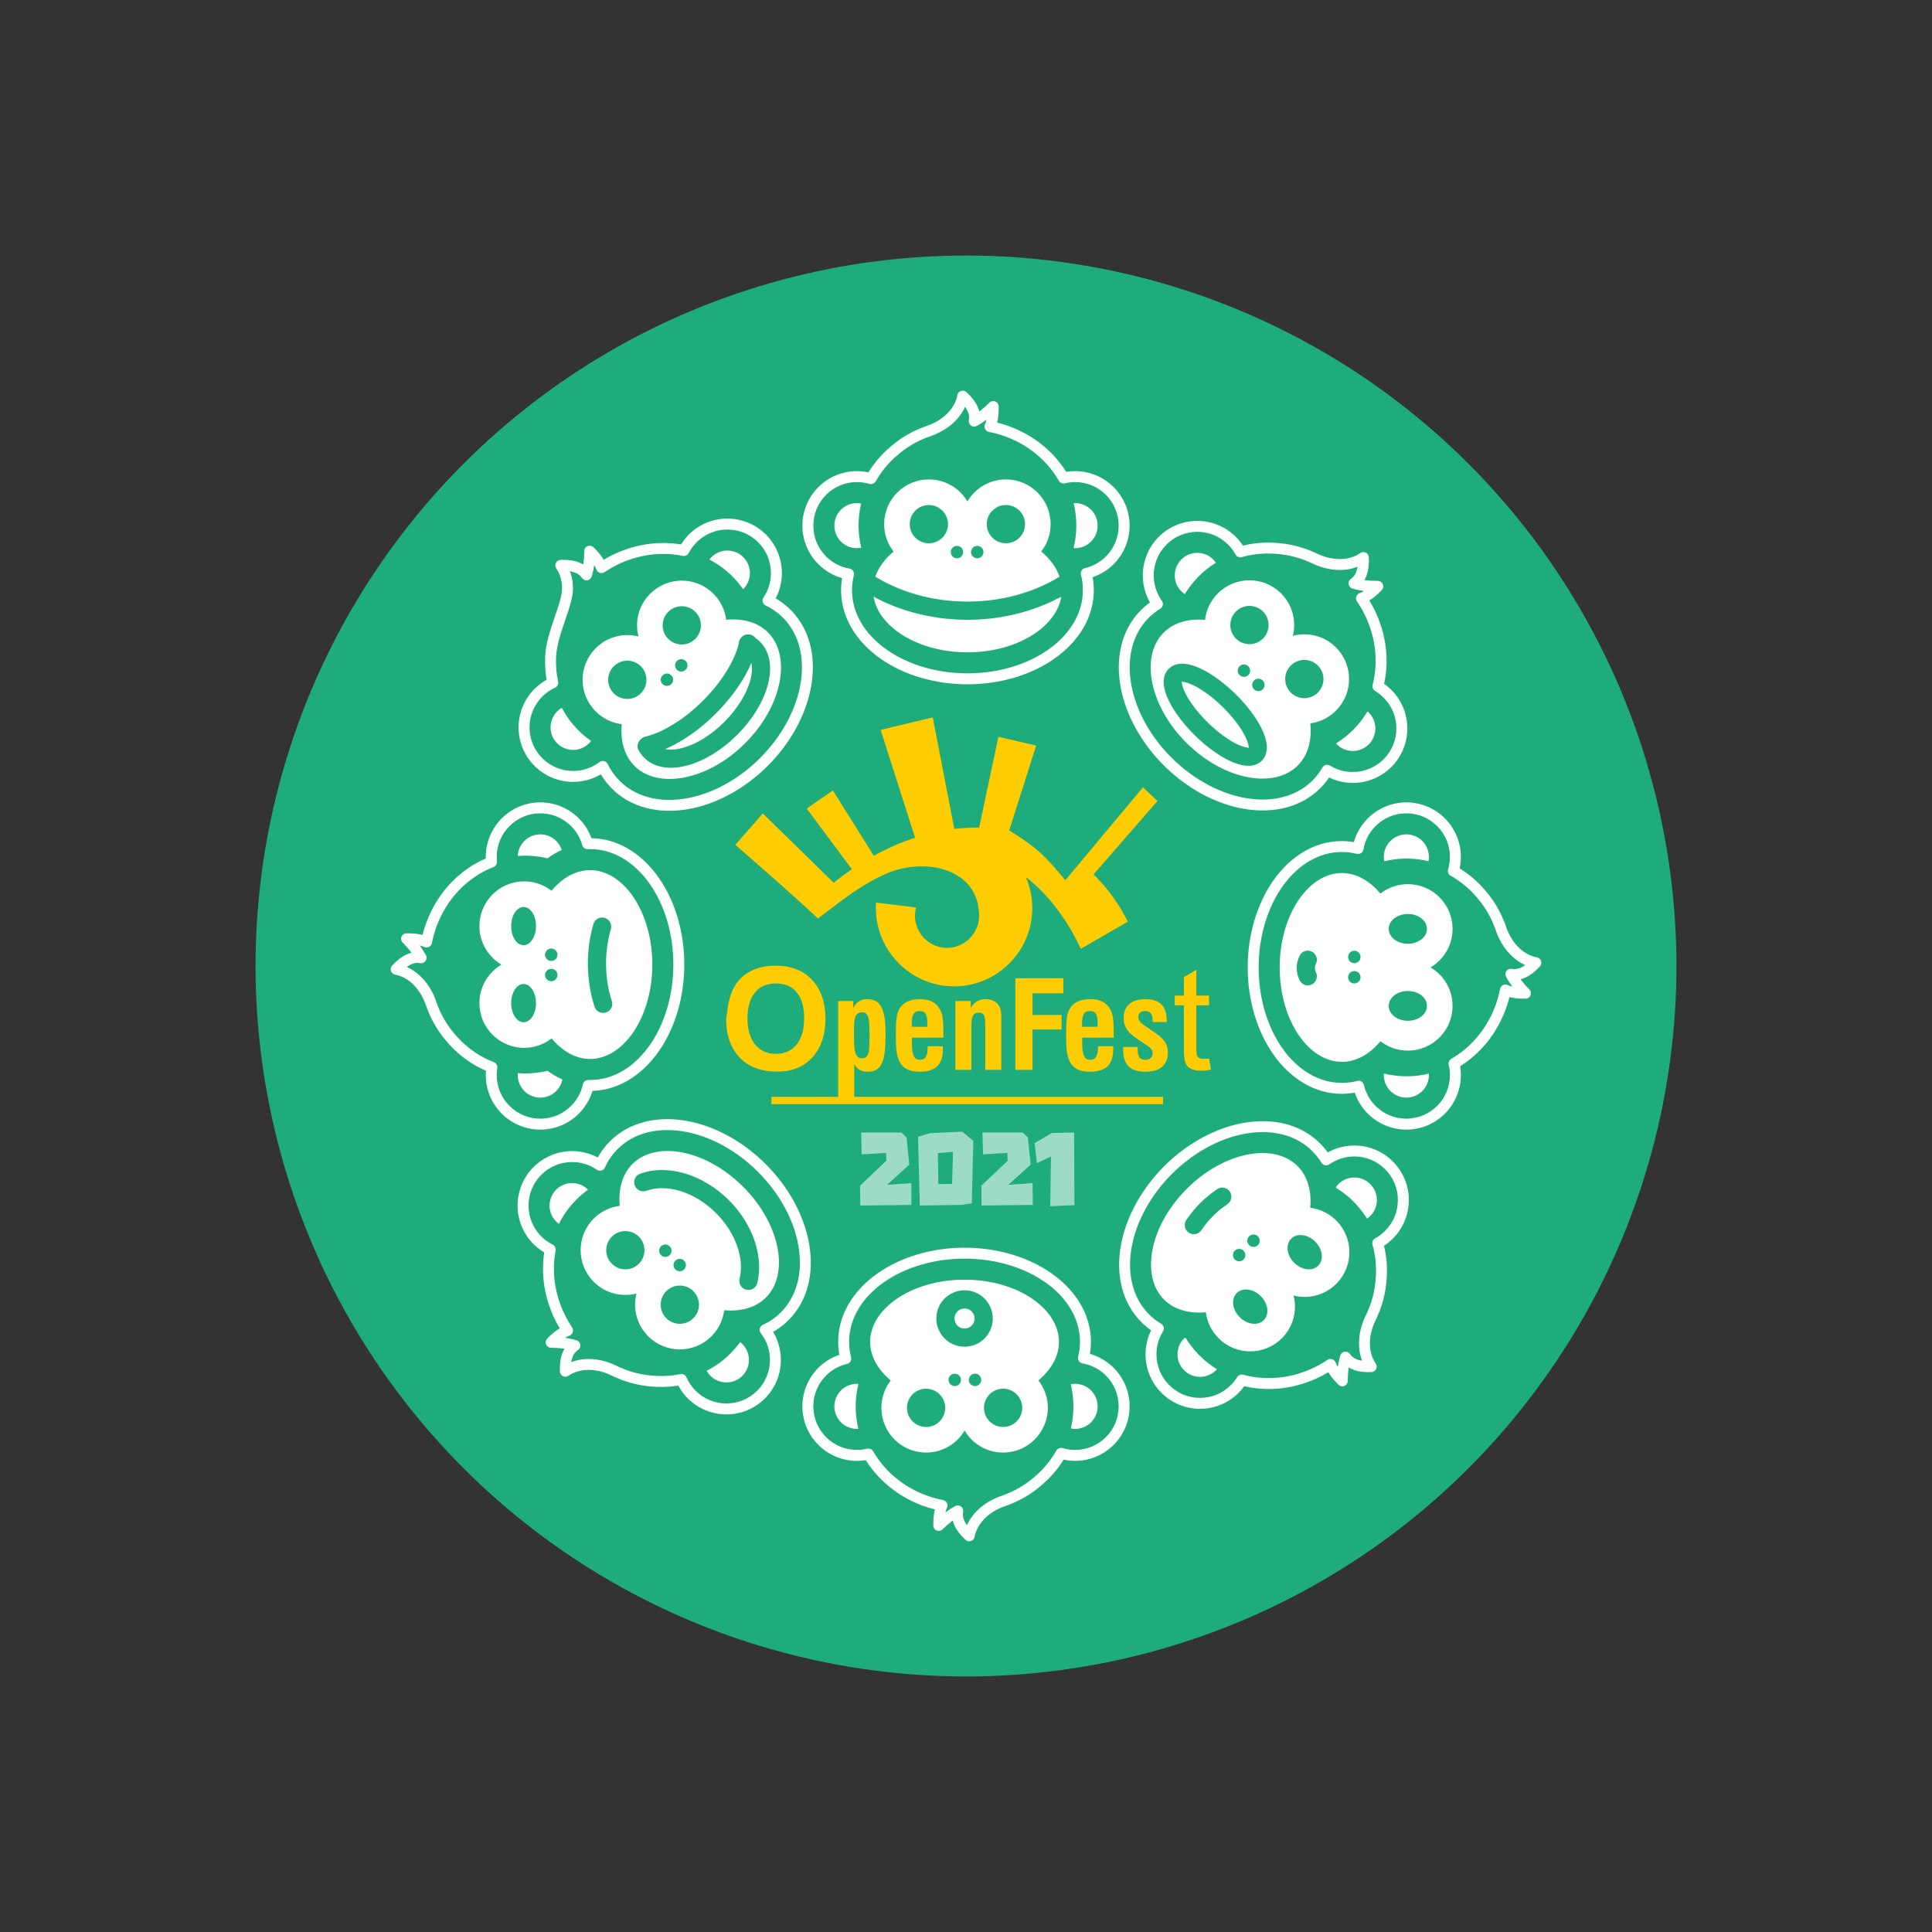
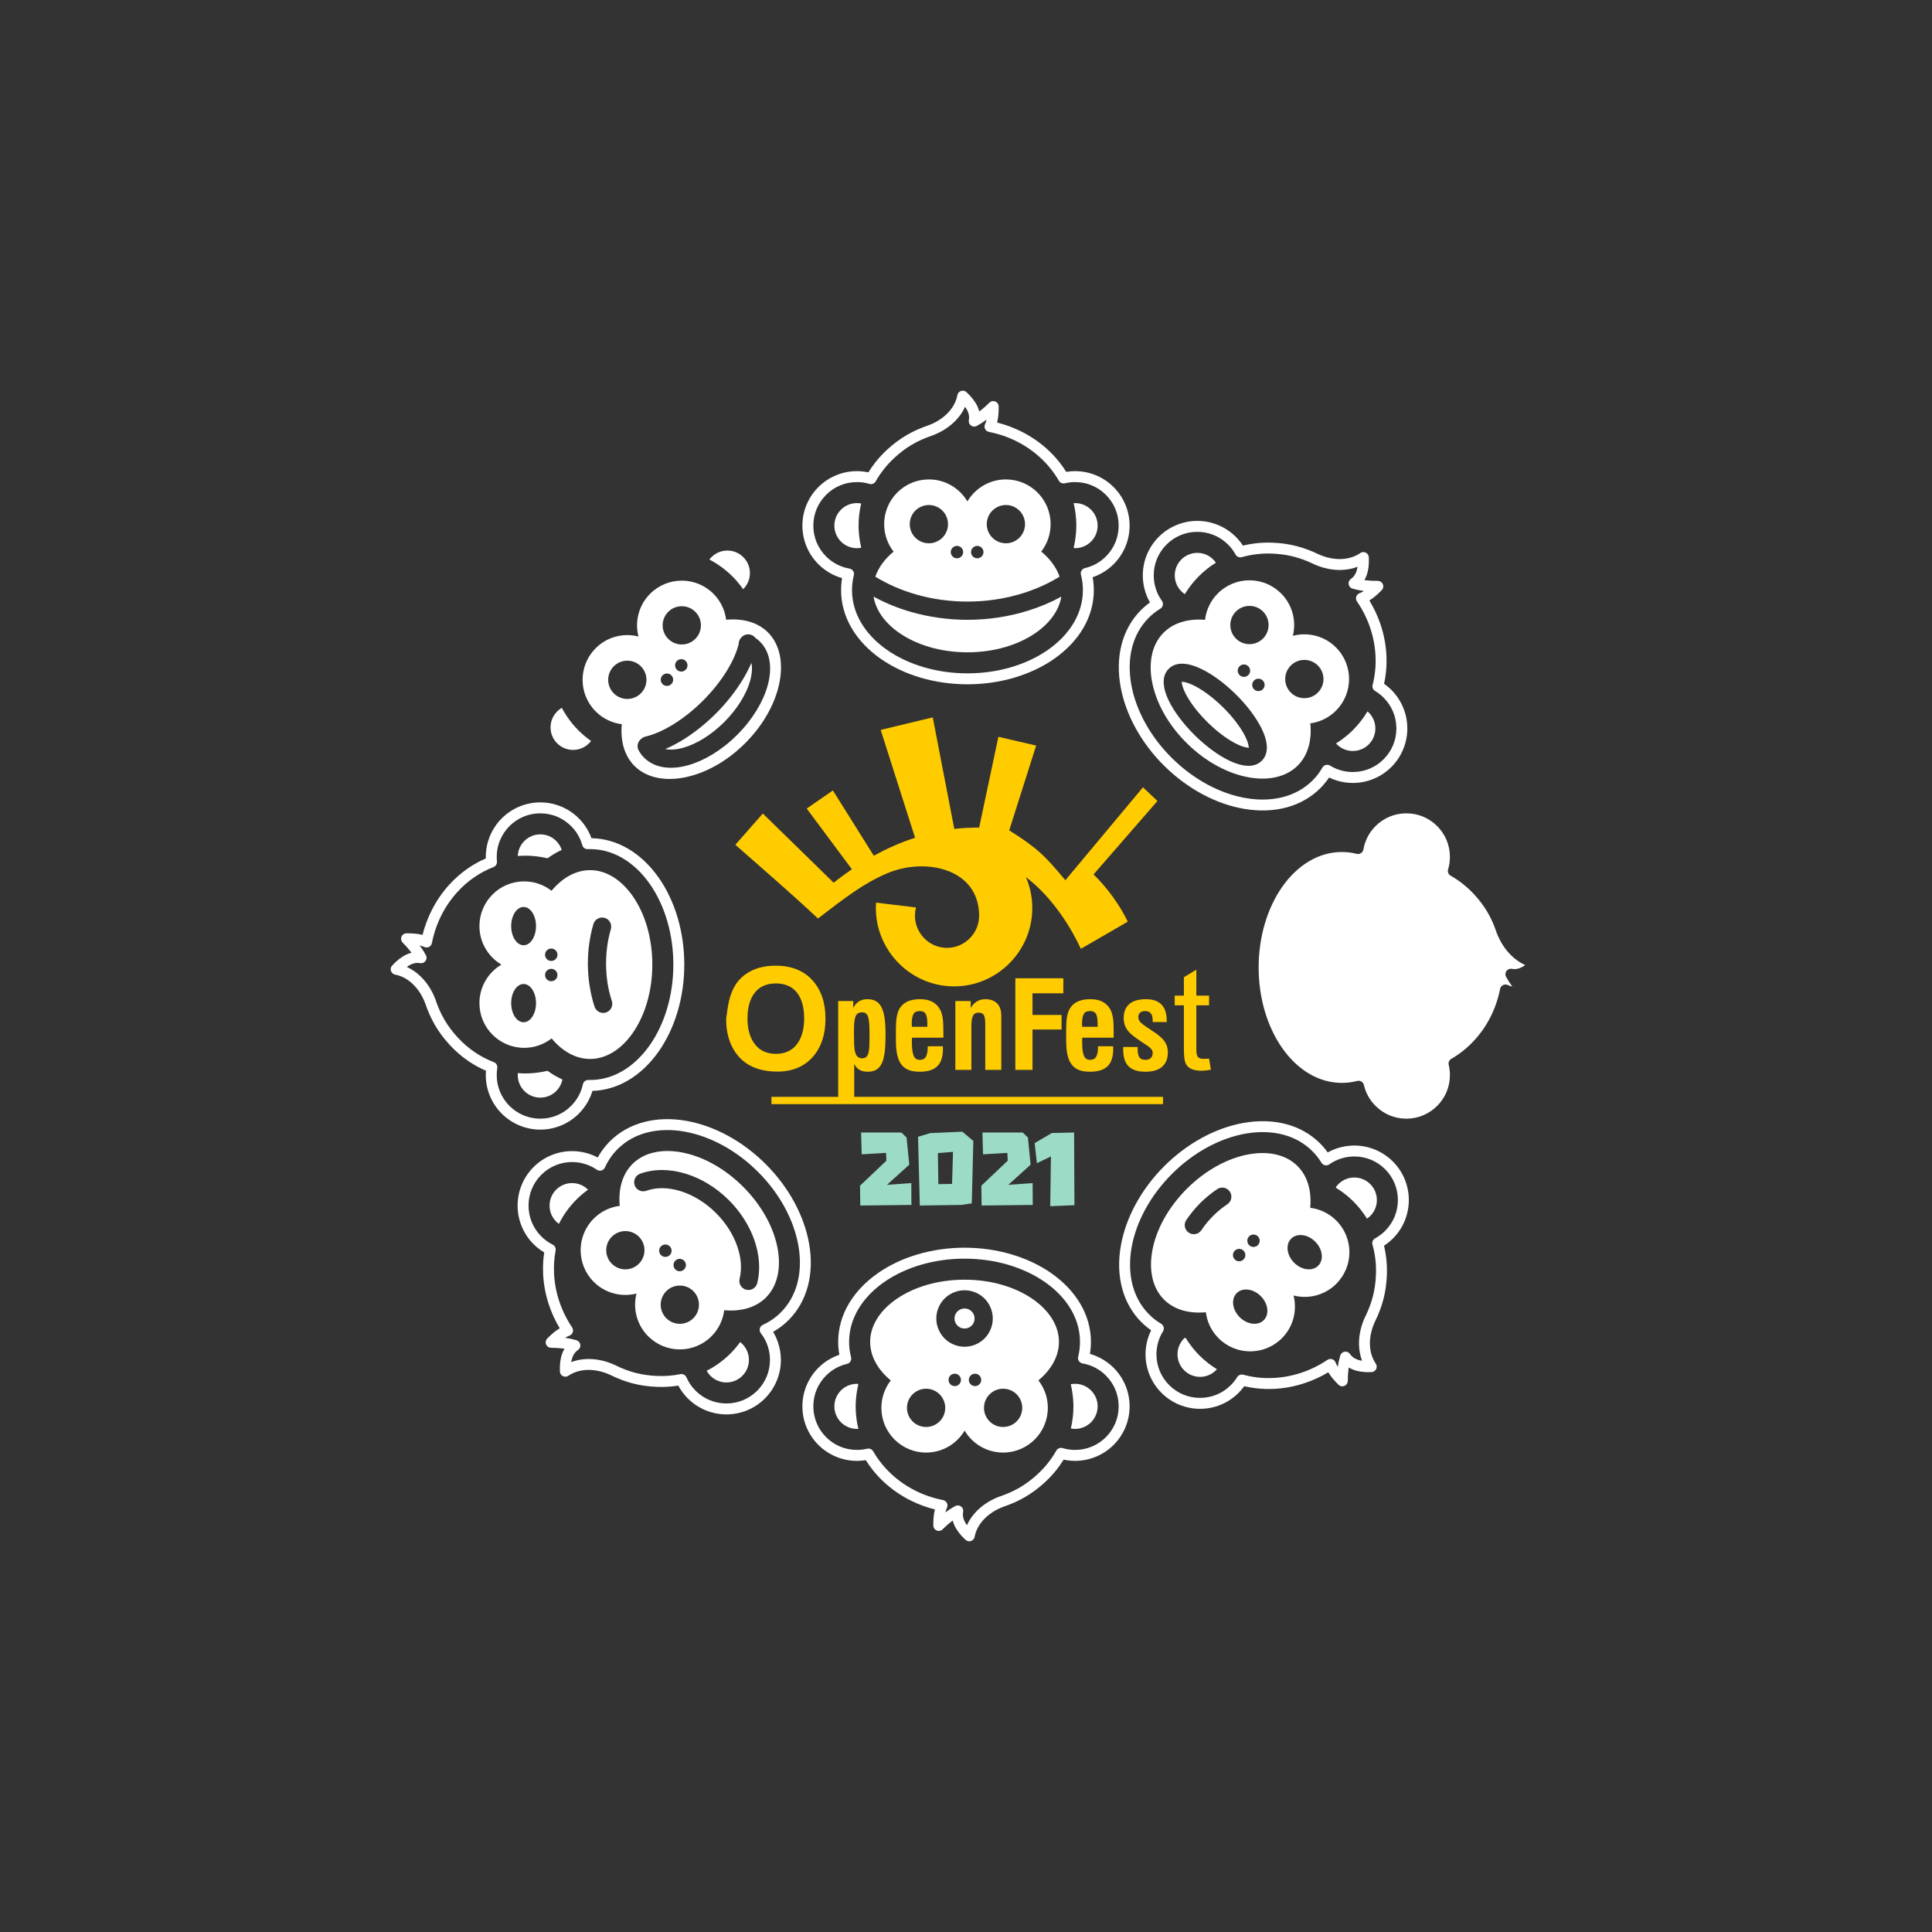
<svg xmlns="http://www.w3.org/2000/svg" xml:space="preserve" width="1920px" height="1920px" version="1.1" style="shape-rendering:geometricPrecision; text-rendering:geometricPrecision; image-rendering:optimizeQuality; fill-rule:evenodd; clip-rule:evenodd" viewBox="0 0 192000 192000">
  <rect x="0" y="0" width="192000" height="192000" fill="#333333" stroke="none" />
  <defs>
    <style type="text/css">
   
    .fil0 {fill:none}
    .fil2 {fill:white}
    .fil1 {fill:#1EAC7D;fill-rule:nonzero}
    .fil4 {fill:#9CDBC6;fill-rule:nonzero}
    .fil3 {fill:#FFCC00;fill-rule:nonzero}
   
  </style>
  </defs>
  <g id="Layer_x0020_1">
    <g id="_1658993452192">
      <rect class="fil0" width="192000" height="192000" />
      <g>
        <circle class="fil0" cx="96000" cy="96000" r="6060" />
        <g>
-           <circle class="fil1" transform="matrix(-1.389 1.389 -1.389 -1.389 96000 96000)" r="35942" />
          <g>
            <g>
              <path class="fil2" d="M132004 136375c-751,450 -1540,809 -2349,1078 -1022,339 -2071,532 -3111,575 -550,23 -1105,4 -1661,-58 -418,-46 -829,-116 -1232,-209 -46,62 -93,125 -142,186 -132,168 -272,326 -421,475 -516,516 -1114,907 -1754,1172 -667,276 -1373,414 -2076,414 -703,0 -1410,-138 -2076,-414 -640,-265 -1238,-656 -1754,-1172 -516,-516 -907,-1114 -1172,-1754 -276,-666 -414,-1373 -414,-2076 0,-497 69,-997 209,-1487 88,-309 203,-611 346,-902 -99,-69 -198,-142 -296,-218l-13 -11c-238,-185 -457,-378 -657,-577 -944,-944 -1578,-2097 -1918,-3377 -348,-1308 -384,-2748 -124,-4227 242,-1376 744,-2789 1491,-4156 718,-1313 1661,-2585 2815,-3739 1154,-1153 2425,-2096 3739,-2814 1366,-747 2780,-1249 4155,-1491 1479,-260 2919,-224 4228,123 1279,340 2432,975 3376,1919 202,202 392,417 569,643 64,82 127,166 188,251 323,-181 660,-326 1006,-435 532,-168 1084,-252 1636,-252 703,0 1409,138 2076,414 640,265 1238,656 1754,1172 516,516 907,1114 1172,1754 276,666 414,1373 414,2076 0,703 -138,1409 -414,2076 -265,640 -656,1238 -1172,1754 -183,183 -381,353 -590,510 -94,70 -189,137 -287,200 98,410 171,827 219,1248 64,562 85,1131 61,1701 -36,844 -148,1623 -346,2384 -196,752 -476,1480 -846,2229l1 0c-349,762 -512,1537 -492,2258 20,704 213,1357 578,1892 169,247 106,584 -142,754 -87,59 -185,90 -283,94 -719,30 -1309,-55 -1789,-233 -171,-64 -328,-139 -471,-224 -8,52 -15,104 -22,157 -49,365 -71,750 -71,1168 1,300 -241,543 -541,544 -157,0 -299,-66 -398,-173 -325,-321 -587,-621 -793,-909 -76,-105 -144,-210 -206,-313zm-2692 51c901,-299 1780,-727 2608,-1284l0 1c35,-23 73,-43 114,-58 280,-104 592,38 696,318 53,141 124,286 217,438 56,-391 137,-763 247,-1130l1 1c35,-117 109,-222 218,-295 249,-166 585,-99 751,150 154,232 389,420 721,543 141,52 300,93 477,122 -187,-494 -288,-1027 -304,-1581 -25,-890 170,-1832 588,-2744l2 1 7 -16c342,-689 598,-1353 775,-2035 177,-678 278,-1383 310,-2155 22,-514 4,-1027 -54,-1533 -58,-500 -155,-995 -291,-1481 -67,-238 36,-499 263,-623 179,-97 354,-209 523,-335 161,-121 319,-258 472,-411 417,-417 731,-895 941,-1403 218,-526 327,-1091 327,-1658 0,-568 -109,-1132 -327,-1658 -210,-508 -524,-986 -941,-1403 -417,-417 -895,-731 -1403,-941 -526,-218 -1090,-327 -1658,-327 -442,0 -884,67 -1309,201 -415,132 -814,326 -1180,584l0 0 -33 21c-256,155 -590,73 -745,-183 -124,-205 -263,-406 -416,-602 -148,-188 -310,-371 -485,-546 -806,-806 -1792,-1348 -2887,-1639 -1157,-308 -2437,-338 -3759,-106 -1258,222 -2559,685 -3824,1377 -1220,667 -2407,1548 -3490,2631 -1084,1084 -1965,2270 -2632,3490 -692,1266 -1155,2567 -1376,3825 -233,1321 -202,2602 105,3759 291,1095 833,2081 1639,2887 184,184 369,348 553,491l12 10c192,149 403,291 630,426l9 6c254,159 332,493 174,748 -216,347 -377,715 -485,1093 -109,384 -164,785 -164,1190 0,568 109,1132 327,1658 210,508 524,986 941,1403 417,417 895,731 1403,941 526,218 1090,327 1658,327 567,0 1132,-109 1658,-327 508,-210 986,-524 1403,-941 125,-125 238,-252 340,-381 104,-131 200,-270 290,-416l1 1c123,-200 368,-304 606,-238 477,130 961,222 1447,276 486,54 987,70 1496,49 946,-40 1894,-213 2813,-518z" />
              <path class="fil2" d="M127388 132996c-1735,1735 -4549,1735 -6285,0 -726,-726 -1148,-1640 -1266,-2586 -1654,155 -3145,-246 -4159,-1260 -1144,-1144 -1509,-2897 -1173,-4805 364,-2072 1539,-4302 3436,-6200 1898,-1898 4129,-3072 6201,-3436 1908,-336 3660,28 4804,1173 1012,1011 1414,2499 1262,4149 948,117 1865,540 2592,1267 1736,1736 1736,4550 0,6285 -1152,1152 -2779,1539 -4250,1162 377,1472 -10,3099 -1162,4251zm-7993 -10743c-277,415 -839,527 -1255,250 -416,-278 -528,-840 -250,-1255 190,-285 409,-578 654,-877 243,-296 488,-568 732,-812 245,-244 516,-489 812,-732 299,-246 592,-464 877,-654 416,-278 978,-166 1255,250 278,415 166,977 -250,1255 -267,179 -512,359 -731,539 -222,182 -450,390 -682,622 -233,233 -441,461 -623,682 -180,220 -360,464 -539,732zm4188 2912c-121,120 -279,180 -437,180 -158,0 -316,-60 -436,-180 -120,-121 -181,-278 -181,-436l0 -1c0,-158 61,-316 181,-436 120,-121 278,-181 436,-181 158,0 316,60 437,181 120,120 180,278 180,436l0 1c0,158 -60,316 -180,436zm1425 -1426c-120,121 -278,181 -436,181l-1 0c-158,0 -316,-60 -436,-181 -120,-120 -180,-278 -180,-436l0 0c0,-158 60,-316 180,-436 120,-121 278,-181 436,-181l1 0c158,0 316,60 436,181 120,120 180,278 180,436l0 0c0,158 -60,316 -180,436zm582 7459c-289,289 -701,400 -1134,346 -433,-53 -886,-272 -1258,-643 -371,-372 -590,-825 -644,-1258 -53,-433 58,-845 347,-1134 289,-290 702,-401 1135,-347 433,53 886,272 1257,644 371,371 590,824 644,1257 54,433 -58,845 -347,1135zm5412 -5413c-289,290 -701,401 -1134,347 -433,-54 -886,-272 -1258,-644 -371,-371 -590,-824 -643,-1257 -54,-433 57,-845 346,-1135 290,-289 702,-400 1135,-347 433,54 886,273 1257,644 372,372 591,825 644,1258 54,433 -57,845 -347,1134zm-11744 11046c573,0 1146,-218 1583,-656 33,-33 65,-66 95,-101 -620,-380 -1204,-837 -1738,-1371 -335,-335 -651,-708 -947,-1115 -147,-201 -284,-406 -412,-614 -37,-5 -74,-11 -111,-17 -18,17 -36,34 -53,52 -438,437 -656,1010 -656,1583 0,573 218,1146 656,1583 437,438 1010,656 1583,656zm16594 -15722c-377,-609 -827,-1182 -1353,-1708 -335,-335 -708,-651 -1114,-947 -202,-146 -407,-284 -614,-412 -4,-24 -8,-48 -11,-71 73,-104 156,-203 249,-296 437,-438 1010,-656 1583,-656 573,0 1146,218 1583,656 438,437 656,1010 656,1583 0,573 -218,1146 -656,1583 -101,101 -209,191 -323,268z" />
            </g>
            <g>
-               <path class="fil2" d="M150008 99091c-213,849 -516,1661 -899,2423 -482,963 -1088,1840 -1793,2607 -373,405 -775,781 -1202,1124 -320,258 -657,497 -1008,716 14,80 25,160 35,239 25,213 38,428 38,643 0,730 -147,1429 -412,2069 -276,666 -678,1264 -1175,1761 -980,980 -2334,1586 -3830,1586 -730,0 -1429,-146 -2069,-411 -666,-276 -1263,-678 -1760,-1175 -352,-352 -658,-757 -906,-1203 -156,-281 -288,-576 -393,-884 -124,22 -250,42 -376,58 -309,39 -610,59 -903,59 -1335,0 -2599,-366 -3744,-1030 -1171,-680 -2215,-1673 -3077,-2903 -801,-1143 -1446,-2498 -1884,-3992 -421,-1437 -653,-3002 -653,-4634 0,-1632 232,-3197 653,-4634 438,-1494 1083,-2849 1884,-3992 862,-1230 1906,-2223 3077,-2903 1145,-664 2409,-1030 3744,-1030 293,0 584,18 873,53 107,14 214,30 322,48 100,-355 235,-696 402,-1018 260,-499 591,-951 981,-1341 497,-497 1094,-899 1760,-1175 640,-265 1339,-411 2069,-411 731,0 1430,146 2070,411 666,276 1263,678 1760,1175 497,497 899,1095 1175,1761 265,640 412,1339 412,2069 0,262 -20,524 -58,785 -17,120 -38,238 -63,355 358,221 699,461 1023,719 439,350 852,735 1235,1151 573,623 1044,1253 1441,1931 397,675 715,1392 984,2191 291,776 722,1433 1244,1926 512,484 1110,809 1746,929 294,56 488,339 433,633 -19,104 -67,195 -134,268 -487,529 -965,886 -1429,1099 -166,77 -330,134 -492,175 31,42 63,85 95,127 224,292 480,581 776,876 213,211 214,555 3,767 -111,111 -259,165 -404,159 -457,4 -855,-24 -1204,-81 -128,-21 -250,-47 -367,-76zm-1867 1939c425,-848 744,-1773 936,-2751l1 0c8,-41 21,-82 39,-121 124,-272 446,-392 718,-268 136,63 289,115 462,156 -237,-316 -443,-637 -625,-973l1 -1c-57,-107 -79,-234 -54,-362 59,-294 344,-484 637,-425 274,55 572,22 894,-126 137,-63 278,-146 424,-251 -481,-217 -929,-522 -1332,-902 -640,-605 -1165,-1402 -1515,-2336l-14 -37c-246,-730 -534,-1380 -890,-1987 -355,-605 -782,-1174 -1306,-1744 -345,-375 -716,-722 -1111,-1036 -385,-307 -787,-581 -1202,-818 -242,-111 -371,-386 -293,-648 60,-200 106,-404 136,-611 29,-202 44,-413 44,-632 0,-590 -116,-1149 -326,-1657 -218,-526 -540,-1002 -941,-1404 -402,-401 -878,-723 -1404,-941 -508,-211 -1068,-327 -1658,-327 -589,0 -1149,116 -1657,327 -526,218 -1002,540 -1403,941 -316,315 -581,676 -785,1069 -201,387 -345,808 -421,1253l-1 0 -8 38c-71,291 -365,469 -656,397 -237,-59 -483,-104 -735,-136 -243,-30 -490,-45 -741,-45 -1140,0 -2220,314 -3200,882 -1036,601 -1963,1485 -2733,2584 -733,1046 -1325,2294 -1731,3678 -391,1334 -607,2796 -607,4328 0,1532 216,2994 607,4328 406,1384 998,2632 1731,3678 770,1099 1697,1983 2733,2584 980,568 2060,882 3200,882 269,0 525,-16 767,-47 245,-31 490,-78 733,-140l40 -10c292,-67 583,115 649,407 92,397 239,772 430,1118 195,350 440,673 728,960 401,401 877,723 1403,941 508,211 1068,327 1657,327 1196,0 2278,-485 3062,-1268 401,-401 723,-878 941,-1404 210,-508 326,-1067 326,-1657 0,-178 -10,-350 -29,-516 -22,-179 -52,-347 -90,-505 -54,-228 44,-474 257,-597 418,-240 821,-516 1205,-825 384,-308 746,-647 1083,-1014 641,-697 1190,-1490 1624,-2356z" />
+               <path class="fil2" d="M150008 99091zm-1867 1939c425,-848 744,-1773 936,-2751l1 0c8,-41 21,-82 39,-121 124,-272 446,-392 718,-268 136,63 289,115 462,156 -237,-316 -443,-637 -625,-973l1 -1c-57,-107 -79,-234 -54,-362 59,-294 344,-484 637,-425 274,55 572,22 894,-126 137,-63 278,-146 424,-251 -481,-217 -929,-522 -1332,-902 -640,-605 -1165,-1402 -1515,-2336l-14 -37c-246,-730 -534,-1380 -890,-1987 -355,-605 -782,-1174 -1306,-1744 -345,-375 -716,-722 -1111,-1036 -385,-307 -787,-581 -1202,-818 -242,-111 -371,-386 -293,-648 60,-200 106,-404 136,-611 29,-202 44,-413 44,-632 0,-590 -116,-1149 -326,-1657 -218,-526 -540,-1002 -941,-1404 -402,-401 -878,-723 -1404,-941 -508,-211 -1068,-327 -1658,-327 -589,0 -1149,116 -1657,327 -526,218 -1002,540 -1403,941 -316,315 -581,676 -785,1069 -201,387 -345,808 -421,1253l-1 0 -8 38c-71,291 -365,469 -656,397 -237,-59 -483,-104 -735,-136 -243,-30 -490,-45 -741,-45 -1140,0 -2220,314 -3200,882 -1036,601 -1963,1485 -2733,2584 -733,1046 -1325,2294 -1731,3678 -391,1334 -607,2796 -607,4328 0,1532 216,2994 607,4328 406,1384 998,2632 1731,3678 770,1099 1697,1983 2733,2584 980,568 2060,882 3200,882 269,0 525,-16 767,-47 245,-31 490,-78 733,-140l40 -10c292,-67 583,115 649,407 92,397 239,772 430,1118 195,350 440,673 728,960 401,401 877,723 1403,941 508,211 1068,327 1657,327 1196,0 2278,-485 3062,-1268 401,-401 723,-878 941,-1404 210,-508 326,-1067 326,-1657 0,-178 -10,-350 -29,-516 -22,-179 -52,-347 -90,-505 -54,-228 44,-474 257,-597 418,-240 821,-516 1205,-825 384,-308 746,-647 1083,-1014 641,-697 1190,-1490 1624,-2356z" />
              <path class="fil2" d="M144355 99965c0,2454 -1990,4444 -4445,4444 -1026,0 -1971,-348 -2723,-932 -1060,1279 -2398,2049 -3832,2049 -1618,0 -3115,-981 -4227,-2568 -1207,-1723 -1954,-4130 -1954,-6814 0,-2684 747,-5091 1954,-6814 1112,-1587 2609,-2568 4227,-2568 1431,0 2767,767 3826,2042 753,-587 1700,-937 2729,-937 2455,0 4445,1989 4445,4444 0,1629 -877,3053 -2184,3827 1307,774 2184,2198 2184,3827zm-9146 -4862c0,170 -70,324 -181,436l-1 0c-112,112 -266,181 -436,181 -170,0 -324,-69 -436,-181l0 0c-112,-112 -181,-266 -181,-436 0,-170 69,-324 181,-436l0 0c112,-112 266,-181 436,-181 170,0 324,69 436,181l1 0c111,112 181,266 181,436zm6603 -2792c0,409 -213,779 -557,1047 -344,269 -819,434 -1345,434 -525,0 -1000,-165 -1344,-434 -344,-268 -557,-638 -557,-1047 0,-409 213,-779 557,-1047 344,-269 819,-434 1344,-434 526,0 1001,165 1345,434 344,268 557,638 557,1047zm0 7654c0,409 -213,779 -557,1048 -344,268 -819,433 -1345,433 -525,0 -1000,-165 -1344,-433 -344,-269 -557,-639 -557,-1048 0,-409 213,-779 557,-1047 344,-269 819,-434 1344,-434 526,0 1001,165 1345,434 344,268 557,638 557,1047zm-11032 -3335c217,450 29,990 -421,1206 -449,217 -989,29 -1205,-420 -96,-198 -168,-396 -214,-592 -50,-207 -74,-415 -74,-624 0,-209 24,-417 74,-624 46,-196 118,-394 214,-592 216,-449 756,-637 1205,-420 450,216 638,756 421,1206 -34,70 -61,145 -79,224 -17,68 -25,137 -25,206 0,69 8,138 25,206 18,79 45,154 79,224zm4429 489c0,170 -70,324 -181,436 -112,112 -266,181 -437,181 -170,0 -324,-69 -436,-181l0 0c-112,-112 -181,-266 -181,-436 0,-171 69,-325 181,-437 112,-111 266,-181 436,-181 170,0 324,70 436,181l1 1c111,112 181,266 181,436zm6137 11307c405,-405 656,-965 656,-1583 0,-49 -2,-97 -5,-145 -716,174 -1461,266 -2227,266 -473,0 -961,-41 -1458,-119 -246,-38 -488,-86 -725,-142 -20,15 -41,30 -62,45 -1,31 -2,63 -2,95 0,618 251,1178 656,1583 405,405 965,656 1583,656 619,0 1179,-251 1584,-656zm615 -22844c27,-138 41,-280 41,-425 0,-618 -251,-1178 -656,-1583 -405,-405 -965,-656 -1584,-656 -618,0 -1178,251 -1583,656 -405,405 -656,965 -656,1583 0,140 13,276 38,409l26 19c237,-56 479,-104 725,-142 497,-78 985,-119 1458,-119 753,0 1486,89 2191,258z" />
            </g>
            <g>
              <path class="fil2" d="M41992 92909c213,-849 516,-1661 899,-2423 482,-963 1088,-1840 1793,-2607 555,-604 1174,-1142 1844,-1602 548,-376 1134,-700 1752,-966 -2,-58 -3,-109 -3,-154 0,-730 146,-1429 411,-2069 276,-666 678,-1264 1175,-1761 498,-497 1095,-899 1761,-1175 640,-265 1339,-411 2069,-411 730,0 1430,146 2070,411 666,276 1263,678 1760,1175 324,324 608,693 846,1099 162,276 300,568 411,872 1285,24 2503,388 3609,1029 1171,680 2215,1673 3077,2903 801,1143 1446,2498 1884,3992 421,1437 654,3002 654,4634 0,1632 -233,3197 -654,4634 -438,1494 -1083,2849 -1884,3992 -862,1230 -1906,2223 -3077,2903 -1078,625 -2262,987 -3512,1027 -107,356 -251,697 -427,1019 -252,461 -565,880 -927,1242 -497,497 -1094,899 -1760,1175 -640,265 -1340,411 -2070,411 -730,0 -1429,-146 -2069,-411 -666,-276 -1263,-678 -1761,-1175 -497,-497 -899,-1094 -1175,-1761 -265,-640 -411,-1339 -411,-2069 0,-142 6,-287 18,-434 -615,-264 -1200,-587 -1751,-963 -676,-462 -1300,-1004 -1860,-1613 -572,-622 -1043,-1252 -1441,-1930 -393,-671 -710,-1383 -978,-2174l-1 0c-292,-785 -724,-1448 -1249,-1944 -512,-484 -1110,-809 -1746,-929 -294,-56 -488,-339 -433,-633 19,-104 67,-195 134,-268 487,-529 965,-886 1429,-1099 166,-77 330,-135 492,-175 -31,-43 -63,-85 -95,-127 -224,-292 -480,-581 -776,-876 -213,-211 -214,-555 -2,-767 110,-111 258,-164 403,-159 457,-4 855,24 1204,81 128,21 250,47 367,76zm1867 -1939c-425,848 -744,1773 -936,2751l-1 0c-8,41 -21,82 -39,121 -124,272 -446,392 -718,268 -136,-63 -289,-115 -462,-156 237,315 443,636 624,973l-1 0c58,107 80,234 54,363 -58,293 -344,483 -637,425 -273,-56 -571,-22 -893,126 -137,63 -278,146 -424,251 481,217 930,522 1333,903 646,611 1175,1416 1524,2356l-1 1 5 16c246,729 535,1380 891,1987 355,605 781,1174 1305,1743 505,549 1066,1037 1673,1452 598,409 1241,747 1918,1004 236,89 385,334 344,593 -16,104 -30,219 -40,346 -9,112 -14,228 -14,350 0,590 117,1149 327,1657 218,526 540,1002 941,1404 402,401 878,723 1404,941 508,211 1068,327 1657,327 590,0 1150,-116 1658,-327 526,-218 1002,-540 1403,-941 296,-296 547,-629 745,-991 194,-356 340,-745 428,-1157l1 1c53,-251 279,-437 545,-430l85 3c69,0 -59,-2 87,-2 1140,0 2221,-314 3200,-882 1036,-601 1963,-1485 2733,-2584 733,-1046 1325,-2294 1731,-3678 391,-1334 607,-2796 607,-4328 0,-1532 -216,-2994 -607,-4328 -406,-1384 -998,-2632 -1731,-3678 -770,-1099 -1697,-1983 -2733,-2584 -979,-568 -2060,-882 -3200,-882 -106,0 -89,-1 -118,-1l-106 3c-251,16 -487,-145 -556,-396 -101,-361 -246,-702 -431,-1016 -185,-317 -414,-612 -680,-878 -401,-401 -877,-723 -1403,-941 -508,-211 -1068,-327 -1658,-327 -589,0 -1149,116 -1657,327 -526,218 -1002,540 -1404,941 -401,401 -723,878 -941,1404 -210,508 -327,1067 -327,1657 0,95 2,170 5,227 4,75 9,150 17,225l-1 0c25,237 -111,471 -345,560 -667,257 -1304,595 -1901,1005 -600,412 -1156,895 -1656,1440 -641,697 -1190,1490 -1624,2356z" />
              <path class="fil2" d="M47645 92035c0,-2454 1990,-4444 4445,-4444 1026,0 1971,348 2723,932 1060,-1279 2398,-2049 3832,-2049 1618,0 3115,981 4227,2568 1207,1723 1954,4130 1954,6814 0,2684 -747,5091 -1954,6814 -1112,1587 -2609,2568 -4227,2568 -1431,0 -2767,-767 -3826,-2042 -753,587 -1700,937 -2729,937 -2455,0 -4445,-1989 -4445,-4444 0,-1629 877,-3053 2185,-3827 -1308,-774 -2185,-2198 -2185,-3827zm3154 0c0,-525 138,-1000 362,-1344 223,-345 532,-557 873,-557 340,0 649,212 873,557 223,344 361,819 361,1344 0,525 -138,1000 -361,1344 -224,345 -533,557 -873,557 -341,0 -650,-212 -873,-557 -224,-344 -362,-819 -362,-1344zm8174 -205c141,-478 643,-752 1121,-611 479,140 752,642 612,1121 -157,533 -276,1090 -356,1661 -79,564 -120,1152 -120,1753 0,665 49,1310 143,1921 96,617 240,1223 431,1806 154,475 -106,985 -580,1139 -475,154 -985,-106 -1139,-580 -216,-659 -382,-1361 -494,-2089 -113,-733 -171,-1470 -171,-2197 0,-665 47,-1336 140,-2001 93,-659 231,-1303 413,-1923zm-4807 3051c0,-170 69,-324 181,-436 111,-112 266,-181 436,-181 170,0 324,69 436,181l1 0c111,112 180,266 180,436 0,171 -69,325 -180,437 -112,112 -266,181 -437,181 -170,0 -324,-69 -436,-181l0 -1c-112,-112 -181,-266 -181,-436zm0 2016c0,-170 69,-324 181,-436l0 0c112,-112 266,-181 436,-181 170,0 324,69 436,181l1 0c111,112 180,266 180,436 0,170 -69,324 -180,436l-1 0c-112,112 -266,181 -436,181 -170,0 -324,-69 -436,-181l0 0c-112,-112 -181,-266 -181,-436zm-3367 2792c0,-525 138,-1000 362,-1344 223,-345 532,-557 873,-557 340,0 649,212 873,557 223,344 361,819 361,1344 0,525 -138,1000 -361,1345 -224,344 -533,556 -873,556 -341,0 -650,-212 -873,-556 -224,-345 -362,-820 -362,-1345zm1311 -16115c-386,385 -631,911 -654,1494 255,-21 513,-32 774,-32 474,0 961,41 1458,119 246,38 488,86 725,143 446,-330 917,-609 1410,-833 -110,-340 -300,-644 -546,-891 -405,-405 -965,-656 -1584,-656 -618,0 -1178,251 -1583,656zm-647 23071c-6,65 -9,131 -9,198 0,618 251,1178 656,1583 405,405 965,656 1583,656 619,0 1179,-251 1584,-656 307,-307 526,-704 613,-1149 -518,-229 -1011,-518 -1477,-862 -237,56 -479,104 -725,142 -497,78 -984,119 -1458,119 -258,0 -514,-11 -767,-31z" />
            </g>
            <g>
              <path class="fil2" d="M99091 41992c849,213 1661,516 2423,899 963,482 1840,1088 2607,1793 405,373 781,775 1124,1202 258,320 497,657 716,1008 80,-14 160,-25 239,-34 213,-26 428,-39 643,-39 730,0 1429,147 2069,412 666,276 1264,678 1761,1175 497,497 899,1094 1175,1760 265,640 411,1339 411,2070 0,730 -146,1429 -411,2069 -276,666 -678,1263 -1175,1760 -352,352 -757,658 -1203,906 -281,156 -576,288 -884,393 22,124 42,250 58,376 39,309 59,610 59,903 0,1335 -366,2599 -1030,3744 -680,1171 -1673,2215 -2903,3077 -1143,801 -2498,1446 -3992,1884 -1437,421 -3002,654 -4634,654 -1632,0 -3197,-233 -4634,-654 -1494,-438 -2849,-1083 -3992,-1884 -1230,-862 -2223,-1906 -2903,-3077 -664,-1145 -1030,-2409 -1030,-3744 0,-293 18,-584 54,-873 13,-107 29,-214 47,-321 -355,-101 -696,-236 -1018,-403 -499,-259 -951,-591 -1341,-981 -497,-497 -899,-1094 -1175,-1760 -265,-640 -411,-1339 -411,-2069 0,-731 146,-1430 411,-2070 276,-666 678,-1263 1175,-1760 497,-497 1094,-899 1761,-1175 640,-265 1339,-412 2069,-412 262,0 524,20 785,58 120,17 238,38 355,63 221,-358 461,-699 719,-1023 350,-439 735,-852 1151,-1235 623,-573 1253,-1044 1931,-1441 675,-396 1392,-715 2191,-984 776,-291 1433,-722 1927,-1244 483,-512 808,-1110 929,-1746 55,-294 338,-488 632,-433 104,19 196,67 268,134 530,487 886,965 1099,1429 77,167 134,331 175,492 43,-31 85,-62 127,-95 292,-224 581,-480 876,-776 211,-213 555,-214 767,-2 111,110 165,258 159,403 4,457 -24,855 -81,1204 -21,128 -47,250 -76,367zm1939 1867c-848,-425 -1773,-744 -2751,-936l0 -1c-41,-8 -82,-21 -121,-39 -272,-124 -392,-446 -268,-718 63,-136 115,-289 156,-462 -316,237 -637,443 -973,625l-1 -1c-107,57 -234,79 -363,54 -293,-59 -483,-344 -424,-637 55,-274 22,-572 -126,-894 -63,-137 -146,-278 -251,-424 -217,481 -522,929 -902,1332 -605,640 -1402,1165 -2336,1515l-37 14c-730,246 -1380,534 -1987,890 -605,355 -1174,782 -1744,1306 -375,345 -722,716 -1036,1111 -307,385 -581,787 -818,1202 -111,242 -386,371 -648,293 -200,-60 -404,-106 -611,-136 -202,-29 -413,-44 -632,-44 -590,0 -1149,116 -1657,326 -526,218 -1002,540 -1404,942 -401,401 -723,877 -941,1403 -211,508 -327,1068 -327,1658 0,589 116,1149 327,1657 218,526 540,1002 941,1404 315,315 676,580 1069,784 387,201 808,345 1253,421l0 1 38 8c291,71 469,365 397,656 -59,237 -104,483 -136,735 -30,243 -45,490 -45,741 0,1140 314,2220 882,3200 601,1036 1485,1963 2584,2733 1046,733 2294,1325 3678,1731 1334,391 2796,607 4328,607 1532,0 2994,-216 4328,-607 1384,-406 2632,-998 3678,-1731 1099,-770 1983,-1697 2584,-2733 568,-980 882,-2060 882,-3200 0,-269 -16,-525 -47,-767 -31,-245 -78,-490 -140,-733l-11 -39c-66,-293 116,-584 408,-650 397,-92 772,-239 1118,-430 350,-195 673,-440 960,-727 401,-402 723,-878 941,-1404 211,-508 327,-1068 327,-1657 0,-590 -116,-1150 -327,-1658 -218,-526 -540,-1002 -941,-1403 -401,-402 -878,-724 -1404,-942 -508,-210 -1067,-326 -1657,-326 -178,0 -350,10 -516,29 -179,22 -347,52 -505,90 -228,55 -474,-44 -597,-257 -240,-418 -516,-821 -825,-1205 -308,-384 -647,-746 -1014,-1083 -697,-641 -1490,-1190 -2356,-1624z" />
              <path class="fil2" d="M99965 50188c525,0 1000,213 1344,557 345,344 557,820 557,1345 0,525 -212,1000 -557,1344 -344,344 -819,557 -1344,557 -525,0 -1000,-213 -1344,-557 -345,-344 -557,-819 -557,-1344 0,-525 212,-1001 557,-1345 344,-344 819,-557 1344,-557zm0 -2543c2455,0 4444,1990 4444,4445 0,1026 -348,1971 -932,2723 871,722 1506,1573 1822,2495 -1117,689 -2354,1245 -3669,1655 -1726,538 -3585,821 -5486,821 -1750,0 -3468,-241 -5082,-701 -1468,-419 -2844,-1016 -4074,-1774 316,-920 948,-1769 1816,-2490 -587,-753 -937,-1700 -937,-2729 0,-2455 1989,-4445 4444,-4445 1629,0 3053,877 3827,2184 774,-1307 2198,-2184 3827,-2184zm5508 11649c-223,1367 -1143,2616 -2515,3578 -1723,1207 -4130,1954 -6814,1954 -2684,0 -5091,-747 -6814,-1954 -1373,-962 -2292,-2212 -2515,-3579 1170,639 2432,1153 3752,1529 1776,507 3663,773 5577,773 2077,0 4120,-313 6023,-907 1161,-361 2271,-829 3306,-1394zm-8354 -5044c170,0 324,69 436,181 112,111 181,266 181,436 0,170 -69,324 -181,436l0 1c-112,111 -266,180 -436,180 -171,0 -325,-69 -437,-180 -111,-112 -181,-266 -181,-437 0,-170 70,-324 181,-436l1 0c112,-112 266,-181 436,-181zm-2016 0c170,0 324,69 436,181l0 0c112,112 181,266 181,436 0,170 -69,324 -181,436l0 1c-112,111 -266,180 -436,180 -170,0 -324,-69 -436,-180l0 -1c-112,-112 -181,-266 -181,-436 0,-170 69,-324 181,-436l0 0c112,-112 266,-181 436,-181zm-2792 -4062c525,0 1000,213 1344,557 345,344 557,820 557,1345 0,525 -212,1000 -557,1344 -344,344 -819,557 -1344,557 -525,0 -1000,-213 -1345,-557 -344,-344 -556,-819 -556,-1344 0,-525 212,-1001 556,-1345 345,-344 820,-557 1345,-557zm-6729 -149c-138,-27 -280,-41 -425,-41 -618,0 -1178,251 -1583,656 -405,405 -656,965 -656,1584 0,618 251,1178 656,1583 405,405 965,656 1583,656 140,0 276,-13 409,-38l19 -26c-56,-237 -104,-479 -142,-725 -78,-497 -119,-985 -119,-1458 0,-753 89,-1486 258,-2191zm22844 615c-405,-405 -965,-656 -1583,-656 -49,0 -97,2 -145,5 174,716 266,1461 266,2227 0,473 -41,961 -119,1458 -38,246 -86,488 -142,725 15,21 30,41 45,62 31,1 63,2 95,2 618,0 1178,-251 1583,-656 405,-405 656,-965 656,-1583 0,-619 -251,-1179 -656,-1584z" />
            </g>
            <g>
              <path class="fil2" d="M136084 59673c456,747 822,1532 1097,2340 347,1019 548,2066 600,3106 27,545 14,1090 -40,1631 -40,406 -104,809 -191,1206 69,48 136,97 201,148 172,132 336,275 491,428 520,512 916,1107 1186,1745 282,664 425,1369 431,2072 6,703 -127,1410 -397,2079 -260,642 -646,1243 -1158,1764 -512,520 -1107,916 -1745,1186 -664,281 -1370,425 -2072,431 -500,4 -1003,-63 -1496,-199 -310,-86 -614,-200 -907,-342 -73,108 -149,214 -228,319l-11 14c-187,246 -384,474 -590,683 -936,952 -2084,1596 -3361,1946 -1305,358 -2745,406 -4226,157 -1378,-230 -2795,-721 -4167,-1457 -1320,-707 -2599,-1640 -3762,-2784 -1163,-1144 -2116,-2408 -2844,-3716 -758,-1361 -1271,-2770 -1524,-4144 -273,-1477 -248,-2917 89,-4228 330,-1282 955,-2440 1891,-3392 201,-204 422,-401 663,-591l-2 -1c89,-70 179,-138 272,-204 -184,-321 -332,-657 -445,-1002 -175,-536 -265,-1090 -269,-1642 -6,-703 127,-1411 397,-2079 260,-642 646,-1243 1158,-1764 512,-520 1107,-916 1745,-1186 664,-281 1369,-425 2072,-431 703,-5 1411,127 2079,397 643,260 1244,646 1764,1159 190,186 365,387 524,598 75,98 145,198 212,299 401,-97 808,-170 1216,-219 553,-66 1112,-90 1673,-71 864,30 1656,142 2419,336 752,192 1473,465 2203,819l0 -1c765,343 1541,500 2262,473 704,-25 1355,-224 1887,-592 246,-171 584,-111 755,135 60,87 92,185 96,283 37,718 -44,1309 -218,1790 -62,172 -136,329 -220,473 52,8 104,15 157,21 365,46 750,65 1169,61 299,-3 544,237 548,537 1,157 -64,299 -170,399 -318,328 -616,593 -903,801 -104,77 -208,146 -311,209zm73 2690c-307,-898 -742,-1773 -1305,-2596l1 -1c-23,-34 -43,-72 -59,-113 -107,-279 33,-592 313,-699 140,-54 284,-126 435,-221 -391,-52 -764,-130 -1131,-237l0 -1c-117,-34 -223,-107 -296,-216 -168,-247 -104,-584 144,-752 231,-156 416,-392 537,-725 51,-142 91,-301 118,-479 -492,191 -1025,297 -1579,317 -889,33 -1833,-155 -2748,-566l0 -1 -15 -8c-667,-324 -1326,-574 -2014,-749 -684,-175 -1400,-276 -2185,-302 -505,-17 -1008,4 -1504,64 -483,58 -957,151 -1419,280 -248,91 -532,-11 -663,-250 -102,-186 -216,-364 -343,-532 -125,-165 -266,-326 -422,-479 -420,-414 -900,-724 -1410,-930 -528,-214 -1093,-318 -1661,-314 -567,5 -1131,119 -1655,341 -507,214 -982,532 -1396,952 -413,420 -723,901 -929,1410 -214,528 -318,1093 -314,1661 4,447 75,890 213,1312 134,411 330,804 589,1166 12,16 24,33 34,50 156,256 76,590 -180,746 -215,131 -424,275 -624,433l-1 -1c-188,148 -375,316 -562,506 -799,812 -1333,1803 -1616,2900 -298,1159 -318,2440 -75,3760 232,1256 706,2553 1408,3813 676,1215 1567,2394 2659,3469 1092,1074 2286,1946 3511,2603 1271,682 2576,1135 3835,1346 1324,222 2604,181 3759,-136 1092,-300 2074,-850 2873,-1662 187,-190 355,-383 502,-577l9 -12c156,-205 299,-423 430,-651l12 -20c157,-255 491,-334 746,-177 349,214 720,374 1101,480 387,108 791,160 1198,156 567,-4 1131,-118 1655,-340 507,-214 982,-532 1396,-952 413,-421 723,-901 929,-1410 214,-528 318,-1094 314,-1661 -5,-568 -118,-1132 -340,-1656 -215,-506 -532,-981 -953,-1395 -128,-126 -260,-241 -394,-345 -136,-105 -273,-199 -408,-281 -215,-115 -332,-366 -268,-613 120,-467 205,-944 253,-1426 48,-484 60,-975 35,-1469 -47,-946 -228,-1893 -540,-2810z" />
              <path class="fil2" d="M132742 64315c1749,1722 1772,4536 50,6285 -719,732 -1630,1161 -2574,1287 168,1653 -222,3147 -1227,4169 -1135,1153 -2885,1532 -4795,1212 -2075,-348 -4315,-1505 -6228,-3387 -1913,-1882 -3105,-4103 -3486,-6172 -351,-1906 -1,-3661 1134,-4814 1004,-1020 2488,-1434 4139,-1295 110,-949 525,-1869 1246,-2603 1722,-1749 4536,-1772 6285,-50 1161,1142 1562,2766 1196,4241 1469,-389 3099,-15 4260,1127zm-1784 1813c375,368 564,853 568,1340 4,486 -178,974 -546,1349 -368,374 -853,563 -1340,567 -487,4 -975,-178 -1349,-546 -374,-368 -564,-853 -568,-1340 -3,-486 178,-975 546,-1349 369,-374 854,-564 1340,-567 487,-4 975,177 1349,546zm-8166 2850c569,560 1076,1139 1507,1708 452,597 820,1185 1086,1730 287,588 461,1144 504,1629 55,626 -97,1156 -482,1548 -385,391 -913,551 -1540,506 -486,-35 -1044,-200 -1637,-478 -549,-257 -1143,-615 -1747,-1057 -576,-422 -1163,-920 -1731,-1479 -569,-560 -1076,-1139 -1507,-1708 -452,-597 -820,-1185 -1086,-1729 -287,-589 -461,-1144 -504,-1630 -55,-625 97,-1156 482,-1547 385,-392 913,-552 1540,-507 486,35 1044,200 1637,478 549,257 1143,615 1747,1057 576,422 1163,920 1731,1479zm65 2800c-374,-494 -822,-1005 -1335,-1509 -512,-504 -1030,-945 -1530,-1311 -512,-375 -1003,-673 -1445,-880 -398,-186 -738,-294 -996,-313 -89,-6 -114,-35 -124,-25 -9,10 19,35 27,124 23,257 136,596 329,990 214,439 520,925 903,1431 374,494 823,1005 1335,1509 513,504 1031,945 1530,1311 513,375 1004,673 1446,880 398,186 738,294 995,313 90,6 115,35 124,25 10,-10 -18,-35 -26,-124 -23,-257 -137,-595 -329,-990 -215,-439 -520,-925 -904,-1431zm2635 -4153c121,119 183,277 184,435 1,158 -58,316 -177,438 -120,121 -277,182 -435,184l-1 0c-158,1 -316,-58 -437,-177 -122,-120 -183,-277 -184,-435 -2,-158 57,-317 177,-438 119,-121 276,-183 434,-184l1 0c158,-1 317,58 438,177zm-1437 -1414c121,119 182,277 184,435l0 0c1,159 -58,317 -177,438 -119,121 -277,183 -435,184l0 0c-158,1 -317,-58 -438,-177 -121,-119 -182,-277 -184,-435l0 0c-1,-158 58,-317 177,-438 119,-121 277,-182 435,-184l0 0c159,-1 317,58 438,177zm1448 -5452c374,368 564,853 567,1340 4,487 -177,975 -546,1349 -368,374 -853,564 -1340,568 -486,4 -974,-178 -1348,-546 -375,-369 -564,-854 -568,-1340 -4,-487 178,-975 546,-1349 368,-375 853,-564 1340,-568 486,-4 975,178 1349,546zm11179 11615c-4,-572 -228,-1144 -669,-1577 -36,-36 -73,-71 -112,-103 -380,641 -842,1245 -1386,1798 -332,337 -703,656 -1107,956 -200,148 -404,287 -611,417l-5 40c26,28 53,56 80,83 441,434 1016,648 1589,644 573,-5 1144,-228 1578,-669 434,-441 648,-1016 643,-1589zm-15847 -16456c-81,-117 -173,-228 -279,-332 -440,-434 -1015,-648 -1588,-643 -573,5 -1144,228 -1578,669 -434,441 -648,1015 -643,1588 4,573 228,1144 668,1578 105,103 216,193 333,271 126,-207 261,-412 405,-613 293,-409 606,-785 938,-1122 535,-544 1120,-1008 1744,-1396z" />
            </g>
            <g>
              <path class="fil2" d="M55625 132004c-450,-751 -809,-1540 -1078,-2349 -339,-1022 -532,-2071 -575,-3111 -17,-413 -11,-829 19,-1245 20,-281 50,-559 92,-834 -133,-79 -264,-164 -390,-256 -239,-172 -463,-361 -669,-567 -516,-516 -907,-1114 -1172,-1754 -276,-666 -414,-1373 -414,-2076 0,-703 138,-1409 414,-2076 265,-640 655,-1238 1172,-1754 516,-516 1114,-907 1754,-1172 666,-276 1373,-414 2076,-414 541,0 1086,82 1612,246 320,99 633,230 935,391 114,-206 238,-407 373,-602 248,-360 524,-694 829,-1000 944,-944 2097,-1578 3377,-1918 1308,-348 2748,-384 4227,-124 1376,242 2789,744 4156,1491 1314,718 2585,1661 3739,2815 1153,1153 2096,2425 2814,3739 747,1366 1249,2779 1491,4155 260,1479 224,2919 -123,4228 -340,1279 -975,2432 -1919,3376 -298,299 -626,570 -980,816 -181,125 -365,241 -554,349 197,327 356,673 478,1030 197,573 295,1168 295,1758 0,703 -138,1410 -414,2076 -265,640 -656,1238 -1172,1754 -516,517 -1114,907 -1754,1173 -667,276 -1373,414 -2076,413 -703,0 -1410,-138 -2076,-413 -640,-266 -1238,-656 -1754,-1173 -240,-240 -455,-501 -646,-780 -110,-161 -210,-326 -300,-495 -285,45 -572,79 -861,101 -432,33 -866,41 -1298,23 -845,-36 -1624,-148 -2384,-346 -758,-198 -1491,-480 -2246,-854 -754,-343 -1523,-503 -2242,-483 -704,20 -1356,213 -1891,578 -247,169 -584,106 -754,-142 -59,-87 -90,-185 -94,-283 -30,-719 56,-1309 233,-1789 64,-171 139,-328 225,-471 -52,-8 -105,-15 -157,-22 -366,-49 -751,-71 -1169,-71 -299,1 -543,-241 -544,-541 0,-157 66,-299 173,-398 321,-325 621,-587 909,-793 105,-76 210,-144 313,-206zm-51 -2692c299,901 728,1780 1284,2607l-1 1c23,35 43,73 58,114 104,280 -38,592 -318,696 -141,53 -286,124 -438,217 391,56 764,137 1131,247l-1 1c117,35 222,109 295,218 166,249 98,585 -150,751 -233,154 -420,389 -544,721 -52,141 -93,300 -122,477 493,-187 1027,-288 1580,-304 881,-25 1815,167 2723,580l36 16c690,343 1354,599 2035,776 679,177 1383,278 2156,310 393,17 784,10 1169,-19 381,-29 759,-81 1133,-155 249,-57 511,68 618,311 107,246 237,483 390,706 147,217 320,426 519,624 417,417 895,731 1403,941 526,218 1090,327 1658,327 568,0 1132,-109 1658,-327 508,-210 986,-524 1403,-941 417,-417 731,-895 941,-1402 218,-527 327,-1091 327,-1659 0,-480 -77,-956 -232,-1407 -150,-439 -376,-861 -677,-1247 -24,-33 -46,-68 -64,-107 -126,-272 -8,-595 264,-721 341,-157 661,-338 958,-544 289,-201 567,-432 830,-696 806,-806 1349,-1792 1639,-2887 308,-1157 338,-2437 106,-3759 -222,-1258 -685,-2559 -1377,-3825 -667,-1219 -1548,-2406 -2631,-3489 -1084,-1084 -2270,-1965 -3490,-2632 -1266,-692 -2566,-1155 -3825,-1376 -1321,-233 -2602,-202 -3759,105 -1095,291 -2081,833 -2887,1639 -267,267 -502,550 -706,847 -211,306 -394,633 -551,977l-1 0c-13,30 -29,58 -48,86 -171,245 -509,306 -754,135 -362,-250 -756,-439 -1167,-567 -417,-130 -853,-195 -1291,-195 -568,0 -1132,109 -1659,327 -507,211 -985,524 -1402,941 -417,417 -731,895 -941,1403 -218,526 -327,1091 -327,1658 0,568 109,1132 327,1658 210,508 524,986 941,1403 173,173 351,325 533,456 185,134 378,250 576,350 225,100 361,345 313,597 -69,366 -117,733 -143,1101 -27,368 -32,743 -16,1121 40,947 213,1895 518,2814z" />
              <g>
                <path class="fil2" d="M70265 136206l52 -27c18,-9 36,-19 54,-29 21,-10 41,-22 62,-33l-168 89zm321 -174c22,-12 44,-25 67,-38l44 -25c22,-13 43,-26 65,-39l42 -25c23,-14 46,-28 69,-42l35 -22c25,-15 50,-31 75,-47l30 -19c27,-17 54,-35 81,-52l24 -16c27,-18 55,-36 82,-55l25 -16c27,-19 54,-37 81,-56l17 -12c29,-20 58,-41 87,-61l17 -12c29,-21 57,-42 86,-63l18 -14c30,-21 59,-43 89,-65l12 -10c29,-22 59,-45 88,-68l13 -10c30,-23 60,-46 89,-70l8 -6c30,-24 60,-49 91,-74l11 -9c30,-25 59,-50 89,-75l10 -8c30,-26 60,-51 90,-77l7 -7c30,-26 60,-52 89,-79l5 -4c30,-27 61,-55 92,-83l4 -4c30,-28 59,-55 88,-83l11 -9c28,-28 57,-55 86,-83l6 -7c30,-29 60,-58 90,-88 335,-335 651,-708 947,-1114l9 -13c75,59 147,122 216,191 438,437 656,1010 656,1583 0,573 -218,1146 -656,1584 -437,437 -1010,656 -1583,656 -573,0 -1146,-219 -1583,-656 -153,-153 -280,-323 -379,-504 13,-6 26,-13 39,-20l321 -174zm-11582 -8644c-1735,-1735 -1735,-4549 0,-6285 726,-726 1641,-1148 2586,-1266 -155,-1654 246,-3145 1260,-4159 1144,-1144 2897,-1509 4805,-1173 2072,364 4302,1539 6200,3436 1898,1898 3072,4129 3437,6201 335,1908 -29,3660 -1174,4804 -1011,1012 -2499,1414 -4149,1262 -117,948 -540,1865 -1267,2592 -1736,1736 -4550,1736 -6285,0 -1152,-1152 -1539,-2779 -1162,-4250 -1471,377 -3098,-10 -4251,-1162zm5226 -9050c-468,170 -985,-72 -1155,-540 -170,-468 72,-985 540,-1155 1390,-503 2980,-479 4543,2 1518,468 3019,1367 4283,2631 1169,1170 2032,2548 2525,3960 505,1446 623,2932 290,4276 -120,484 -610,780 -1095,660 -485,-120 -780,-611 -660,-1095 247,-998 150,-2127 -241,-3246 -403,-1156 -1120,-2295 -2099,-3274 -1057,-1057 -2296,-1804 -3538,-2187 -1197,-368 -2386,-397 -3393,-32zm-3427 7252c-372,-371 -557,-858 -557,-1344 0,-487 185,-974 557,-1345 371,-371 857,-557 1344,-557 487,0 973,186 1345,557 371,371 556,858 556,1345 0,486 -185,973 -556,1344 -372,371 -858,557 -1345,557 -487,0 -973,-186 -1344,-557zm5412 5412c-371,-371 -557,-857 -557,-1344 0,-487 185,-973 557,-1345 371,-371 858,-556 1344,-556 487,0 974,185 1345,556 371,372 557,858 557,1345 0,487 -186,973 -557,1344 -372,372 -858,557 -1345,557 -486,0 -973,-185 -1344,-557zm897 -4846c-120,-120 -180,-278 -180,-436l0 -1c0,-158 60,-316 180,-436 121,-120 278,-180 437,-180l0 0c158,0 316,60 436,180 121,120 181,278 181,436l0 1c0,158 -60,316 -181,436 -120,120 -278,180 -436,180l0 0c-159,0 -316,-60 -437,-180zm-1425 -1425c-120,-121 -181,-279 -181,-437 0,-158 61,-316 181,-436 121,-120 278,-181 436,-181l1 0c158,0 316,61 436,181 121,120 181,278 181,436 0,158 -60,316 -181,437 -120,120 -278,180 -436,180l-1 0c-158,0 -316,-60 -436,-180zm-11072 -4919c0,573 218,1146 655,1583 86,86 177,163 272,232 442,-880 1027,-1701 1755,-2429 335,-335 708,-651 1115,-947l27 -20 -2 -2c-437,-437 -1010,-656 -1583,-656 -573,0 -1146,219 -1584,656 -437,437 -655,1010 -655,1583z" />
              </g>
            </g>
            <g>
-               <path class="fil2" d="M59996 55625c751,-450 1540,-809 2349,-1078 1022,-339 2071,-532 3112,-575 439,-19 879,-11 1317,24 304,24 606,60 905,109 74,-119 153,-237 238,-352 162,-221 342,-432 540,-630 516,-517 1114,-907 1754,-1172 666,-276 1373,-414 2076,-414 703,0 1409,138 2076,414 640,265 1238,655 1754,1172 516,516 907,1114 1172,1754 276,666 414,1373 414,2076 0,535 -79,1070 -237,1587 -97,317 -224,627 -381,927 187,108 369,224 546,348 334,236 648,498 938,788 944,944 1578,2097 1918,3377 348,1308 384,2748 124,4227 -242,1376 -744,2789 -1491,4156 -718,1313 -1661,2585 -2815,3739 -1153,1153 -2425,2096 -3739,2814 -1366,747 -2779,1249 -4155,1491 -1479,260 -2919,224 -4228,-123 -1279,-340 -2432,-975 -3376,-1919 -283,-283 -541,-590 -773,-917 -114,-162 -222,-328 -324,-500 -327,194 -670,351 -1023,470 -564,190 -1151,285 -1734,285 -703,0 -1410,-138 -2076,-414 -640,-265 -1238,-656 -1754,-1172 -517,-516 -907,-1114 -1173,-1754 -276,-667 -413,-1373 -413,-2076 0,-703 138,-1410 414,-2076 265,-640 655,-1238 1172,-1754 227,-227 477,-434 744,-620 149,-103 301,-198 456,-284 -54,-309 -94,-620 -120,-931 -37,-454 -47,-911 -28,-1369 55,-1306 530,-2694 969,-3980 378,-1106 728,-2131 715,-2850 -7,-367 -60,-719 -159,-1046 -96,-319 -236,-617 -420,-887 -169,-247 -106,-584 142,-754 87,-59 185,-90 283,-94 719,-30 1309,55 1789,233 171,64 328,139 471,224 8,-52 16,-104 23,-157 48,-365 70,-750 70,-1168 -1,-299 241,-543 541,-544 157,0 299,66 398,173 325,321 587,621 793,909 76,105 145,210 206,313zm2692 -51c-901,299 -1780,727 -2607,1284l-1 -1c-35,23 -73,43 -114,58 -280,104 -592,-38 -696,-318 -53,-141 -124,-286 -217,-438 -55,391 -137,763 -246,1130l-2 -1c-34,117 -109,222 -218,295 -248,166 -585,99 -751,-150 -154,-232 -388,-420 -721,-543 -141,-52 -300,-93 -478,-122 36,96 70,194 100,293 129,427 198,878 206,1341 17,905 -364,2019 -775,3222 -413,1210 -860,2517 -908,3674 -18,414 -9,826 25,1234 34,409 93,812 178,1207 51,243 -70,498 -305,605 -233,106 -458,233 -672,382 -203,141 -402,307 -594,500 -417,417 -731,895 -941,1403 -218,526 -327,1090 -327,1658 0,568 109,1132 327,1658 210,508 524,986 941,1403 417,417 895,731 1402,941 527,218 1091,327 1659,327 471,0 940,-75 1386,-226 437,-147 856,-366 1236,-656l1 0c28,-21 58,-40 91,-56 268,-131 592,-19 723,249 150,308 325,606 527,890 194,273 413,533 659,779 806,806 1792,1348 2887,1639 1157,308 2437,338 3759,106 1258,-222 2559,-685 3825,-1377 1220,-667 2406,-1548 3489,-2631 1084,-1084 1965,-2270 2632,-3490 692,-1266 1155,-2567 1376,-3825 233,-1321 203,-2602 -105,-3759 -291,-1095 -833,-2081 -1639,-2887 -250,-250 -516,-473 -797,-670 -285,-201 -588,-378 -905,-529 -26,-13 -52,-27 -77,-44 -248,-168 -312,-506 -144,-754 243,-359 426,-748 550,-1153 126,-412 189,-841 189,-1269 0,-568 -109,-1132 -327,-1659 -210,-507 -524,-985 -941,-1402 -417,-417 -895,-731 -1403,-941 -526,-218 -1091,-327 -1658,-327 -568,0 -1132,109 -1658,327 -508,210 -986,524 -1403,941 -161,161 -306,330 -435,506 -132,179 -248,367 -349,562l0 -1c-109,210 -347,331 -590,281 -384,-78 -772,-132 -1162,-163 -392,-31 -789,-38 -1188,-21 -947,40 -1895,213 -2814,518z" />
              <path class="fil2" d="M64612 59004c1735,-1735 4549,-1735 6285,0 726,726 1148,1640 1266,2586 1654,-155 3145,246 4159,1260 1144,1144 1509,2897 1173,4805 -364,2072 -1539,4302 -3436,6200 -1898,1898 -4129,3072 -6201,3436 -1908,336 -3660,-28 -4804,-1173 -1012,-1011 -1414,-2499 -1262,-4149 -947,-117 -1865,-540 -2592,-1267 -1736,-1736 -1736,-4550 0,-6285 1152,-1152 2779,-1539 4250,-1162 -377,-1472 10,-3099 1162,-4251zm1798 1798c371,-371 858,-556 1344,-556 487,0 974,185 1345,556 371,372 557,858 557,1345 0,487 -186,973 -557,1344 -371,372 -858,557 -1345,557 -486,0 -973,-185 -1344,-557 -371,-371 -557,-857 -557,-1344 0,-487 186,-973 557,-1345zm7000 3207c-3,-147 30,-298 104,-438 32,-62 71,-119 116,-170 204,-272 553,-416 908,-342 222,46 408,170 535,338 26,18 52,36 78,56 145,105 270,211 376,316 1038,1038 1248,2647 748,4409 -450,1586 -1489,3328 -3012,4850 -1522,1523 -3264,2562 -4850,3012 -1762,500 -3371,290 -4409,-748 -96,-96 -191,-206 -285,-331 -86,-113 -165,-235 -239,-365 -228,-403 -113,-906 252,-1173 111,-105 251,-183 411,-221 867,-203 1826,-630 2800,-1234 994,-615 1994,-1411 2922,-2338 960,-961 1775,-1992 2395,-3011 548,-901 944,-1792 1150,-2610zm-7297 10429c504,109 1125,59 1804,-133 1302,-369 2760,-1251 4066,-2557 1306,-1306 2187,-2764 2557,-4065 192,-679 242,-1300 133,-1805 -237,554 -530,1118 -873,1682 -700,1150 -1605,2299 -2655,3350 -1022,1022 -2133,1904 -3246,2594 -597,369 -1196,683 -1786,934zm-269 -7326c120,-120 278,-180 436,-180l1 0c158,0 316,60 436,180 120,121 180,278 180,437l0 0c0,158 -60,316 -180,436 -120,120 -278,181 -436,181l-1 0c-158,0 -316,-61 -436,-181 -120,-120 -180,-278 -180,-436l0 0c0,-159 60,-316 180,-437zm1425 -1425c121,-120 279,-181 437,-181 158,0 316,61 436,181 120,120 181,278 181,436l0 1c0,158 -61,316 -181,436 -120,121 -278,181 -436,181 -158,0 -316,-60 -437,-181 -120,-120 -180,-278 -180,-436l0 -1c0,-158 60,-316 180,-436zm-6271 528c371,-372 857,-557 1344,-557 487,0 973,185 1345,557 371,371 557,858 557,1344 0,487 -186,973 -557,1345 -372,371 -858,557 -1345,557 -487,0 -973,-186 -1344,-557 -372,-372 -557,-858 -557,-1345 0,-486 185,-973 557,-1344zm11289 -11502c-573,0 -1146,219 -1583,656 -14,14 -27,27 -40,41l-1 2 -19 20 -1 0c-19,21 -38,42 -56,63l-1 1 -17 20 -2 3 -16 20 -2 1c-11,14 -23,29 -34,43l-1 1 -15 20 -1 2c833,434 1610,997 2304,1691 335,335 651,708 947,1115 35,47 69,95 102,143l19 -19c437,-437 656,-1010 656,-1583 0,-573 -219,-1146 -656,-1584 -437,-437 -1010,-656 -1583,-656zm-16452 15633l-16 9 -10 6 -10 6 -11 7 -15 9 -9 6 -18 11 -4 3 -18 12 -7 4 -14 10 -10 7 -14 9 -8 5 -17 12 -7 5 -17 13 -3 2 -18 14 -6 4 -17 13 -6 4 -18 15 -1 0 -18 15 -7 6 -17 14 -3 2 -20 17 0 0c-14,13 -28,25 -42,37l-2 2 -19 18 -2 1 -18 17 -3 3 -19 18 -2 2 -20 20c-437,437 -656,1010 -656,1583 0,573 219,1146 656,1583 438,437 1011,656 1584,656 573,0 1146,-219 1583,-656 13,-13 26,-26 38,-39l4 -4 16 -17 4 -4 17 -19 1 -1c6,-6 12,-13 18,-20l1 -1 18 -21 1 -1 16 -19 4 -5 12 -14 7 -9 13 -17 2 -2 14 -18 6 -7 11 -15 2 -2c-42,-29 -84,-59 -126,-89 -406,-296 -779,-612 -1114,-947 -680,-680 -1235,-1440 -1665,-2253l-1 0z" />
            </g>
            <g>
              <path class="fil2" d="M92909 150008c-849,-213 -1661,-516 -2423,-899 -963,-482 -1840,-1088 -2607,-1793 -405,-373 -781,-775 -1124,-1202 -257,-320 -497,-657 -716,-1008 -80,14 -160,25 -239,34 -213,26 -428,39 -643,39 -730,0 -1429,-147 -2069,-412 -666,-276 -1264,-678 -1761,-1175 -980,-980 -1586,-2334 -1586,-3830 0,-730 146,-1429 411,-2069 276,-666 678,-1263 1175,-1760 352,-352 757,-658 1203,-906 281,-156 576,-288 884,-393 -22,-124 -42,-250 -58,-377 -39,-308 -59,-609 -59,-902 0,-1335 366,-2599 1030,-3744 680,-1171 1673,-2215 2903,-3077 1143,-801 2498,-1446 3992,-1884 1437,-421 3003,-654 4634,-654 1632,0 3197,233 4634,654 1494,438 2849,1083 3992,1884 1230,862 2223,1906 2903,3077 664,1145 1031,2409 1031,3744 0,293 -19,584 -54,872 -14,108 -29,215 -48,322 355,101 696,236 1018,403 499,259 951,591 1341,981 497,497 899,1094 1175,1760 265,640 411,1339 411,2069 0,731 -146,1430 -411,2070 -276,666 -678,1263 -1175,1760 -497,497 -1094,899 -1761,1175 -640,265 -1339,412 -2069,412 -262,0 -524,-20 -785,-58 -120,-17 -238,-38 -354,-63 -222,358 -462,699 -720,1023 -350,439 -735,852 -1151,1235 -636,585 -1280,1061 -1960,1457 -671,391 -1376,702 -2144,962l0 1c-785,292 -1449,725 -1944,1249 -484,512 -809,1110 -929,1746 -56,294 -339,488 -633,433 -104,-19 -195,-67 -268,-134 -529,-487 -886,-965 -1099,-1429 -77,-166 -134,-330 -175,-492 -43,31 -85,63 -127,95 -292,224 -581,480 -876,776 -211,213 -555,214 -767,2 -111,-110 -164,-258 -159,-403 -4,-457 24,-855 81,-1204 21,-128 47,-250 76,-367zm-1939 -1867c848,425 1773,744 2751,936l0 1c41,8 82,21 121,39 272,124 392,446 268,718 -63,136 -114,289 -156,462 315,-237 636,-443 973,-624l0 1c107,-58 234,-80 363,-54 293,58 483,344 425,637 -55,273 -22,571 126,893 63,137 146,278 251,424 217,-481 522,-930 903,-1333 611,-646 1416,-1175 2356,-1524l1 1 16 -5c703,-237 1348,-521 1962,-878 609,-356 1190,-786 1768,-1318 376,-345 722,-716 1036,-1111 307,-385 581,-787 818,-1202 111,-242 386,-371 648,-293 200,60 404,106 611,136 202,29 413,44 632,44 590,0 1149,-116 1657,-326 526,-218 1003,-540 1404,-942 401,-401 723,-877 941,-1403 211,-508 327,-1068 327,-1658 0,-589 -116,-1149 -327,-1657 -218,-526 -540,-1002 -941,-1404 -315,-315 -675,-580 -1069,-784 -387,-201 -808,-345 -1253,-421l0 -1 -38 -8c-291,-71 -469,-365 -397,-656 59,-237 105,-483 136,-735 30,-243 45,-491 45,-741 0,-1140 -314,-2220 -882,-3200 -601,-1036 -1485,-1963 -2584,-2733 -1046,-733 -2293,-1325 -3678,-1731 -1334,-391 -2796,-607 -4328,-607 -1532,0 -2994,216 -4328,607 -1384,406 -2632,998 -3678,1731 -1099,770 -1983,1697 -2584,2733 -568,980 -882,2060 -882,3200 0,269 16,525 47,767 31,245 78,490 140,733l11 39c66,293 -116,584 -408,650 -397,92 -772,239 -1118,430 -350,195 -673,440 -960,727 -401,402 -723,878 -941,1404 -211,508 -327,1068 -327,1657 0,1196 485,2278 1268,3061 402,402 878,724 1404,942 508,210 1067,326 1657,326 178,0 350,-10 516,-29 179,-22 347,-52 505,-90 228,-55 474,44 597,257 240,418 516,821 825,1205 308,384 647,746 1014,1083 697,641 1490,1190 2356,1624z" />
              <path class="fil2" d="M92035 144355c-2454,0 -4444,-1990 -4444,-4445 0,-1026 348,-1971 932,-2723 -1279,-1060 -2049,-2398 -2049,-3832 0,-1618 981,-3115 2568,-4227 1723,-1207 4130,-1954 6814,-1954 2684,0 5091,747 6814,1954 1587,1112 2568,2609 2568,4227 0,1431 -767,2767 -2042,3826 587,753 937,1700 937,2729 0,2455 -1989,4445 -4444,4445 -1629,0 -3053,-877 -3827,-2184 -774,1307 -2198,2184 -3827,2184zm3821 -10517c-374,0 -736,-76 -1070,-214 -349,-145 -660,-353 -914,-608 -255,-255 -463,-565 -608,-914 -138,-334 -215,-696 -215,-1070 0,-375 77,-736 215,-1070 145,-350 353,-660 608,-915 254,-255 565,-463 914,-607 334,-139 696,-215 1070,-215 375,0 736,76 1070,215 350,144 660,352 915,607 255,255 462,565 607,915 138,334 215,695 215,1070 0,374 -77,736 -215,1070 -145,349 -352,659 -607,914 -255,255 -565,463 -915,608 -334,138 -695,214 -1070,214zm-975 3912c-170,0 -324,-69 -436,-181 -112,-111 -181,-266 -181,-436 0,-170 69,-324 181,-436l0 -1c112,-111 266,-180 436,-180 171,0 325,69 437,180 112,112 181,266 181,437 0,170 -69,324 -181,436l-1 0c-112,112 -266,181 -436,181zm2016 0c-170,0 -324,-69 -436,-181l0 0c-112,-112 -181,-266 -181,-436 0,-170 69,-324 181,-436l0 -1c112,-111 266,-180 436,-180 170,0 324,69 436,180l0 1c112,112 181,266 181,436 0,170 -69,324 -181,436l0 0c-112,112 -266,181 -436,181zm-4862 4062c-525,0 -1000,-213 -1344,-557 -345,-344 -557,-820 -557,-1345 0,-525 212,-1000 557,-1344 344,-344 819,-557 1344,-557 525,0 1000,213 1345,557 344,344 556,819 556,1344 0,525 -212,1001 -556,1345 -345,344 -820,557 -1345,557zm7654 0c-525,0 -1000,-213 -1344,-557 -344,-344 -557,-820 -557,-1345 0,-525 213,-1000 557,-1344 344,-344 819,-557 1344,-557 525,0 1000,213 1345,557 344,344 556,819 556,1344 0,525 -212,1001 -556,1345 -345,344 -820,557 -1345,557zm-4217 -9857c114,47 243,73 384,73 141,0 270,-26 384,-73 116,-48 225,-123 320,-219 96,-96 171,-204 219,-320 47,-114 73,-244 73,-384 0,-141 -26,-270 -73,-384 -48,-116 -123,-225 -219,-321 -95,-95 -204,-170 -320,-218 -114,-47 -243,-73 -384,-73 -141,0 -270,26 -384,73 -116,48 -225,123 -320,218 -96,96 -171,205 -219,321 -47,114 -73,243 -73,384 0,140 26,270 73,384 48,116 123,224 219,320 95,96 204,170 320,219zm-11898 9391c405,405 965,656 1583,656 49,0 97,-2 146,-5 -175,-716 -267,-1461 -267,-2227 0,-473 41,-961 119,-1458 38,-246 86,-488 143,-725 -16,-21 -31,-41 -46,-62 -31,-1 -63,-2 -95,-2 -618,0 -1178,251 -1583,656 -405,405 -656,965 -656,1583 0,619 251,1179 656,1584zm22844 615c138,27 280,41 425,41 618,0 1178,-251 1583,-656 405,-405 656,-965 656,-1584 0,-618 -251,-1178 -656,-1583 -405,-405 -965,-656 -1583,-656 -140,0 -276,13 -409,38l-19 26c56,237 104,479 142,725 78,497 119,985 119,1458 0,753 -89,1486 -258,2191z" />
            </g>
          </g>
          <g>
            <circle class="fil0" cx="96123" cy="95877" r="6029" />
            <g>
              <path class="fil3" d="M72166 101293l0 -52c166,-1067 209,-2321 1052,-3563l0 0c56,-73 114,-145 175,-215 870,-995 2102,-1493 3693,-1493 1574,0 2799,493 3678,1479 846,938 1271,2204 1271,3797 0,1540 -406,2785 -1214,3735 -863,1007 -2048,1512 -3562,1512 -2133,0 -3619,-796 -4463,-2389 -420,-794 -630,-1732 -630,-2811zm2118 -69c0,998 216,1806 645,2425 495,721 1223,1081 2180,1081 965,0 1690,-363 2181,-1088 417,-619 626,-1432 626,-2439 0,-1019 -206,-1827 -619,-2425 -481,-696 -1209,-1045 -2188,-1045 -981,0 -1713,351 -2199,1053 -417,602 -626,1415 -626,2438zm9014 8141l1593 0 0 -3628c135,263 310,457 528,583 218,126 491,187 820,187 353,0 643,-71 872,-215 230,-143 410,-363 543,-662 133,-298 223,-677 275,-1135 50,-457 76,-1002 76,-1630 0,-621 -29,-1155 -83,-1603 -57,-450 -154,-820 -294,-1111 -137,-292 -325,-507 -557,-645 -232,-140 -524,-208 -877,-208 -334,0 -618,75 -853,227 -235,152 -415,375 -545,666l0 -709 -1498 0 0 9883zm1567 -6738c0,-355 7,-661 23,-917 17,-253 52,-464 107,-628 57,-166 137,-284 246,-362 109,-76 256,-114 441,-114 168,0 299,45 396,132 97,88 171,223 220,411 48,185 79,421 93,708 14,287 21,626 21,1022 0,393 -5,732 -14,1021 -10,287 -38,524 -85,711 -50,188 -124,327 -221,420 -97,92 -232,140 -410,140 -194,0 -346,-50 -453,-150 -109,-99 -191,-253 -246,-462 -57,-208 -90,-471 -102,-792 -12,-319 -16,-699 -16,-1140zm7335 1349c0,467 -59,808 -178,1026 -118,216 -322,325 -614,325 -298,0 -502,-140 -616,-419 -114,-278 -171,-726 -171,-1339 0,-79 0,-152 0,-223 0,-74 5,-150 15,-223l3116 0 0 -514c0,-283 -4,-546 -14,-792 -7,-244 -28,-472 -61,-683 -34,-210 -81,-403 -145,-576 -66,-175 -154,-331 -265,-476 -200,-263 -448,-460 -749,-590 -301,-131 -666,-194 -1098,-194 -855,0 -1481,241 -1879,727 -119,145 -211,306 -280,486 -69,180 -118,382 -154,602 -33,218 -54,460 -64,721 -9,260 -14,545 -14,850 0,361 2,695 9,1003 7,308 31,592 69,853 40,261 100,500 180,716 81,213 192,412 334,593 195,229 434,398 723,502 287,104 640,156 1060,156 789,0 1372,-182 1744,-545 372,-362 559,-934 559,-1716 0,-40 0,-83 0,-125 0,-41 -4,-90 -14,-145l-1493 0zm-1579 -1934c0,-80 -2,-144 -7,-194 -4,-50 -7,-86 -7,-109 0,-436 57,-756 169,-958 109,-201 315,-303 616,-303 154,0 280,24 379,73 100,50 178,126 232,225 55,102 95,233 119,392 23,161 35,350 35,571l0 303 -1536 0zm4321 4280l1593 0 0 -4365c0,-451 52,-782 154,-998 102,-216 292,-325 569,-325 260,0 434,88 524,261 87,175 132,448 132,818l0 4609 1593 0 0 -5372c0,-546 -140,-958 -419,-1235 -280,-278 -671,-417 -1174,-417 -315,0 -592,75 -836,225 -244,149 -446,367 -607,654l0 -695 -1529 0 0 6840zm5961 0l1706 0 0 -4010 2890 0 0 -1450 -2890 0 0 -2147 3063 0 0 -1494 -4769 0 0 9101zm8219 -2346c0,467 -59,808 -177,1026 -119,216 -323,325 -614,325 -299,0 -503,-140 -616,-419 -114,-278 -171,-726 -171,-1339 0,-79 0,-152 0,-223 0,-74 5,-150 14,-223l3117 0 0 -514c0,-283 -5,-546 -14,-792 -7,-244 -29,-472 -62,-683 -33,-210 -80,-403 -144,-576 -67,-175 -155,-331 -266,-476 -199,-263 -448,-460 -749,-590 -301,-131 -666,-194 -1097,-194 -856,0 -1482,241 -1880,727 -118,145 -211,306 -279,486 -69,180 -119,382 -155,602 -33,218 -54,460 -63,721 -10,260 -15,545 -15,850 0,361 3,695 10,1003 7,308 31,592 68,853 41,261 100,500 181,716 80,213 192,412 334,593 194,229 434,398 723,502 287,104 640,156 1059,156 789,0 1372,-182 1745,-545 372,-362 559,-934 559,-1716 0,-40 0,-83 0,-125 0,-41 -5,-90 -14,-145l-1494 0zm-1578 -1934c0,-80 -2,-144 -7,-194 -5,-50 -7,-86 -7,-109 0,-436 57,-756 168,-958 109,-201 315,-303 616,-303 154,0 280,24 380,73 99,50 177,126 232,225 54,102 95,233 118,392 24,161 36,350 36,571l0 303 -1536 0zm4079 2005l0 270c0,754 180,1306 538,1659 358,354 915,531 1671,531 735,0 1292,-168 1666,-502 375,-337 562,-804 562,-1406 0,-315 -52,-583 -157,-808 -104,-225 -248,-429 -433,-614 -185,-184 -406,-362 -657,-530 -253,-169 -528,-356 -829,-560 -140,-97 -263,-185 -373,-263 -108,-78 -199,-156 -270,-232 -71,-76 -125,-157 -163,-240 -38,-82 -55,-175 -55,-277 0,-175 57,-320 173,-431 116,-112 275,-166 479,-166 273,0 472,76 592,230 124,151 185,391 185,720l0 145 1394 0 0 -147c0,-1420 -692,-2128 -2074,-2128 -723,0 -1270,161 -1642,481 -372,322 -560,784 -560,1384 0,284 41,531 121,744 83,213 199,408 351,590 154,180 344,353 571,524 225,168 486,348 778,543 156,106 301,201 429,284 130,85 244,166 339,247 94,83 165,166 218,253 49,88 75,190 75,306 0,209 -63,372 -192,493 -125,121 -303,180 -530,180 -287,0 -486,-83 -600,-249 -114,-166 -171,-443 -171,-829l0 -202 -1436 0zm8535 1157l182 1095c-339,73 -652,109 -941,109 -926,0 -1472,-304 -1635,-910 -74,-278 -111,-726 -111,-1347l0 -4242 -911 0 0 -967 911 0 0 -1825 1237 -749 0 2574 1265 0 0 967 -1265 0 0 4299c0,365 31,609 90,728 99,194 305,292 623,292 149,0 334,-8 555,-24z" />
              <path class="fil3" d="M115025 79602l-6347 7296c1504,1478 2638,3131 3400,4697l-4669 2698c0,0 -1892,-4442 -5454,-7120 410,942 632,1984 632,3074 0,4281 -3492,7778 -7769,7778 -4503,0 -8070,-3863 -7756,-8323l3972 479c-536,1975 963,4016 3078,4016 1744,0 3191,-1430 3191,-3191 0,-4687 -5328,-5834 -9133,-4221 -2368,1007 -4273,2486 -6880,4495 -2665,-2494 -5437,-4892 -8214,-7328l2733 -3105 7042 6880c531,-432 1141,-885 1809,-1343l-4491 -6029 2603 -1801 4064 6487c1233,-675 2602,-1303 4102,-1787l-3418 -10716 5175 -1248 2141 11088c819,-92 1643,-140 2472,-136l1910 -9020 3753 872 -2677 8428c2817,1768 3578,2549 5578,4955l7714 -9236 1439 1361z" />
            </g>
            <path class="fil4" d="M85575 112548l58 2168 2419 -141 35 773 -2618 2483 24 1972 5083 -59 -12 -2171 -2418 176 2219 -2008 -270 -2700 -517 -493 -4003 0zm10061 -82l-3182 140 -1221 364 177 6833 4097 -59 1068 -152 153 -6211 -1092 -915zm-1021 5189l-1362 23 -47 -3087 1503 -118 -94 3182zm3017 -5107l59 2168 2418 -141 35 773 -2618 2483 24 1972 5083 -59 -12 -2171 -2418 176 2219 -2008 -270 -2700 -517 -493 -4003 0zm5189 1054l223 1994 1397 -669 -70 4947 2406 -106 -35 -7220 -2207 47 -1714 1007z" />
            <polygon class="fil3" points="76666,109003 115580,109003 115580,109727 76666,109727 " />
          </g>
        </g>
      </g>
    </g>
  </g>
</svg>